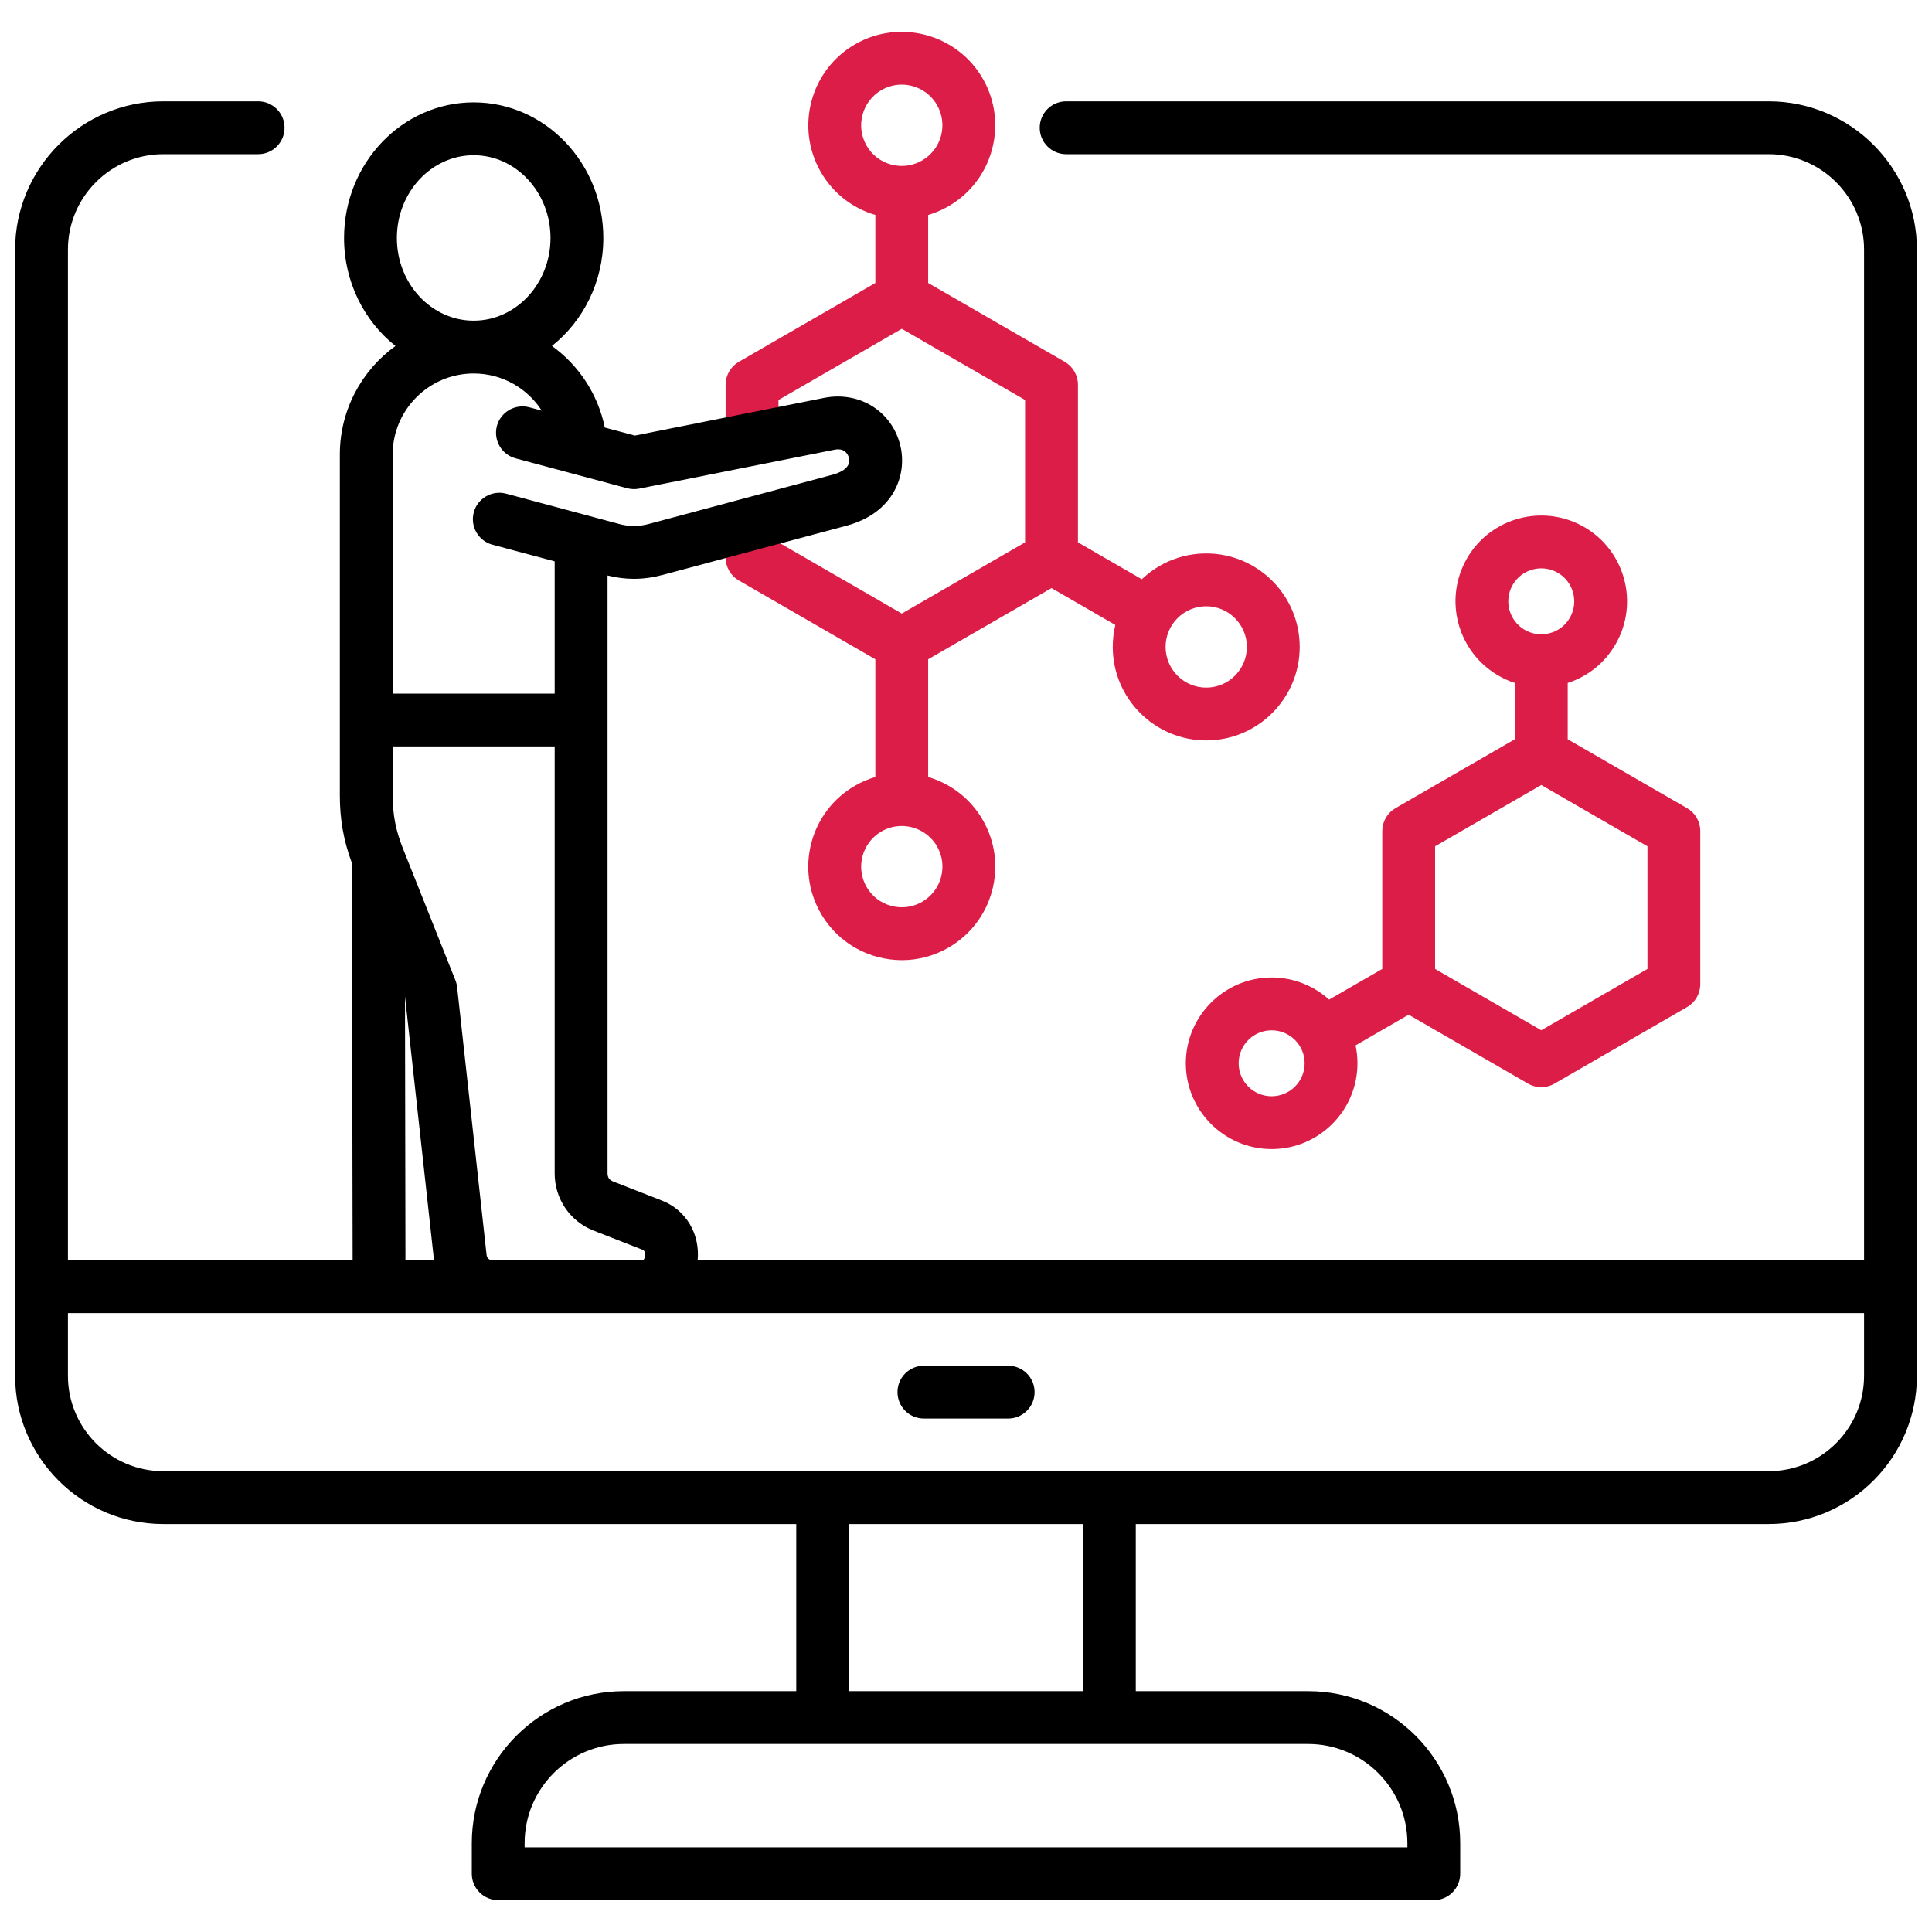
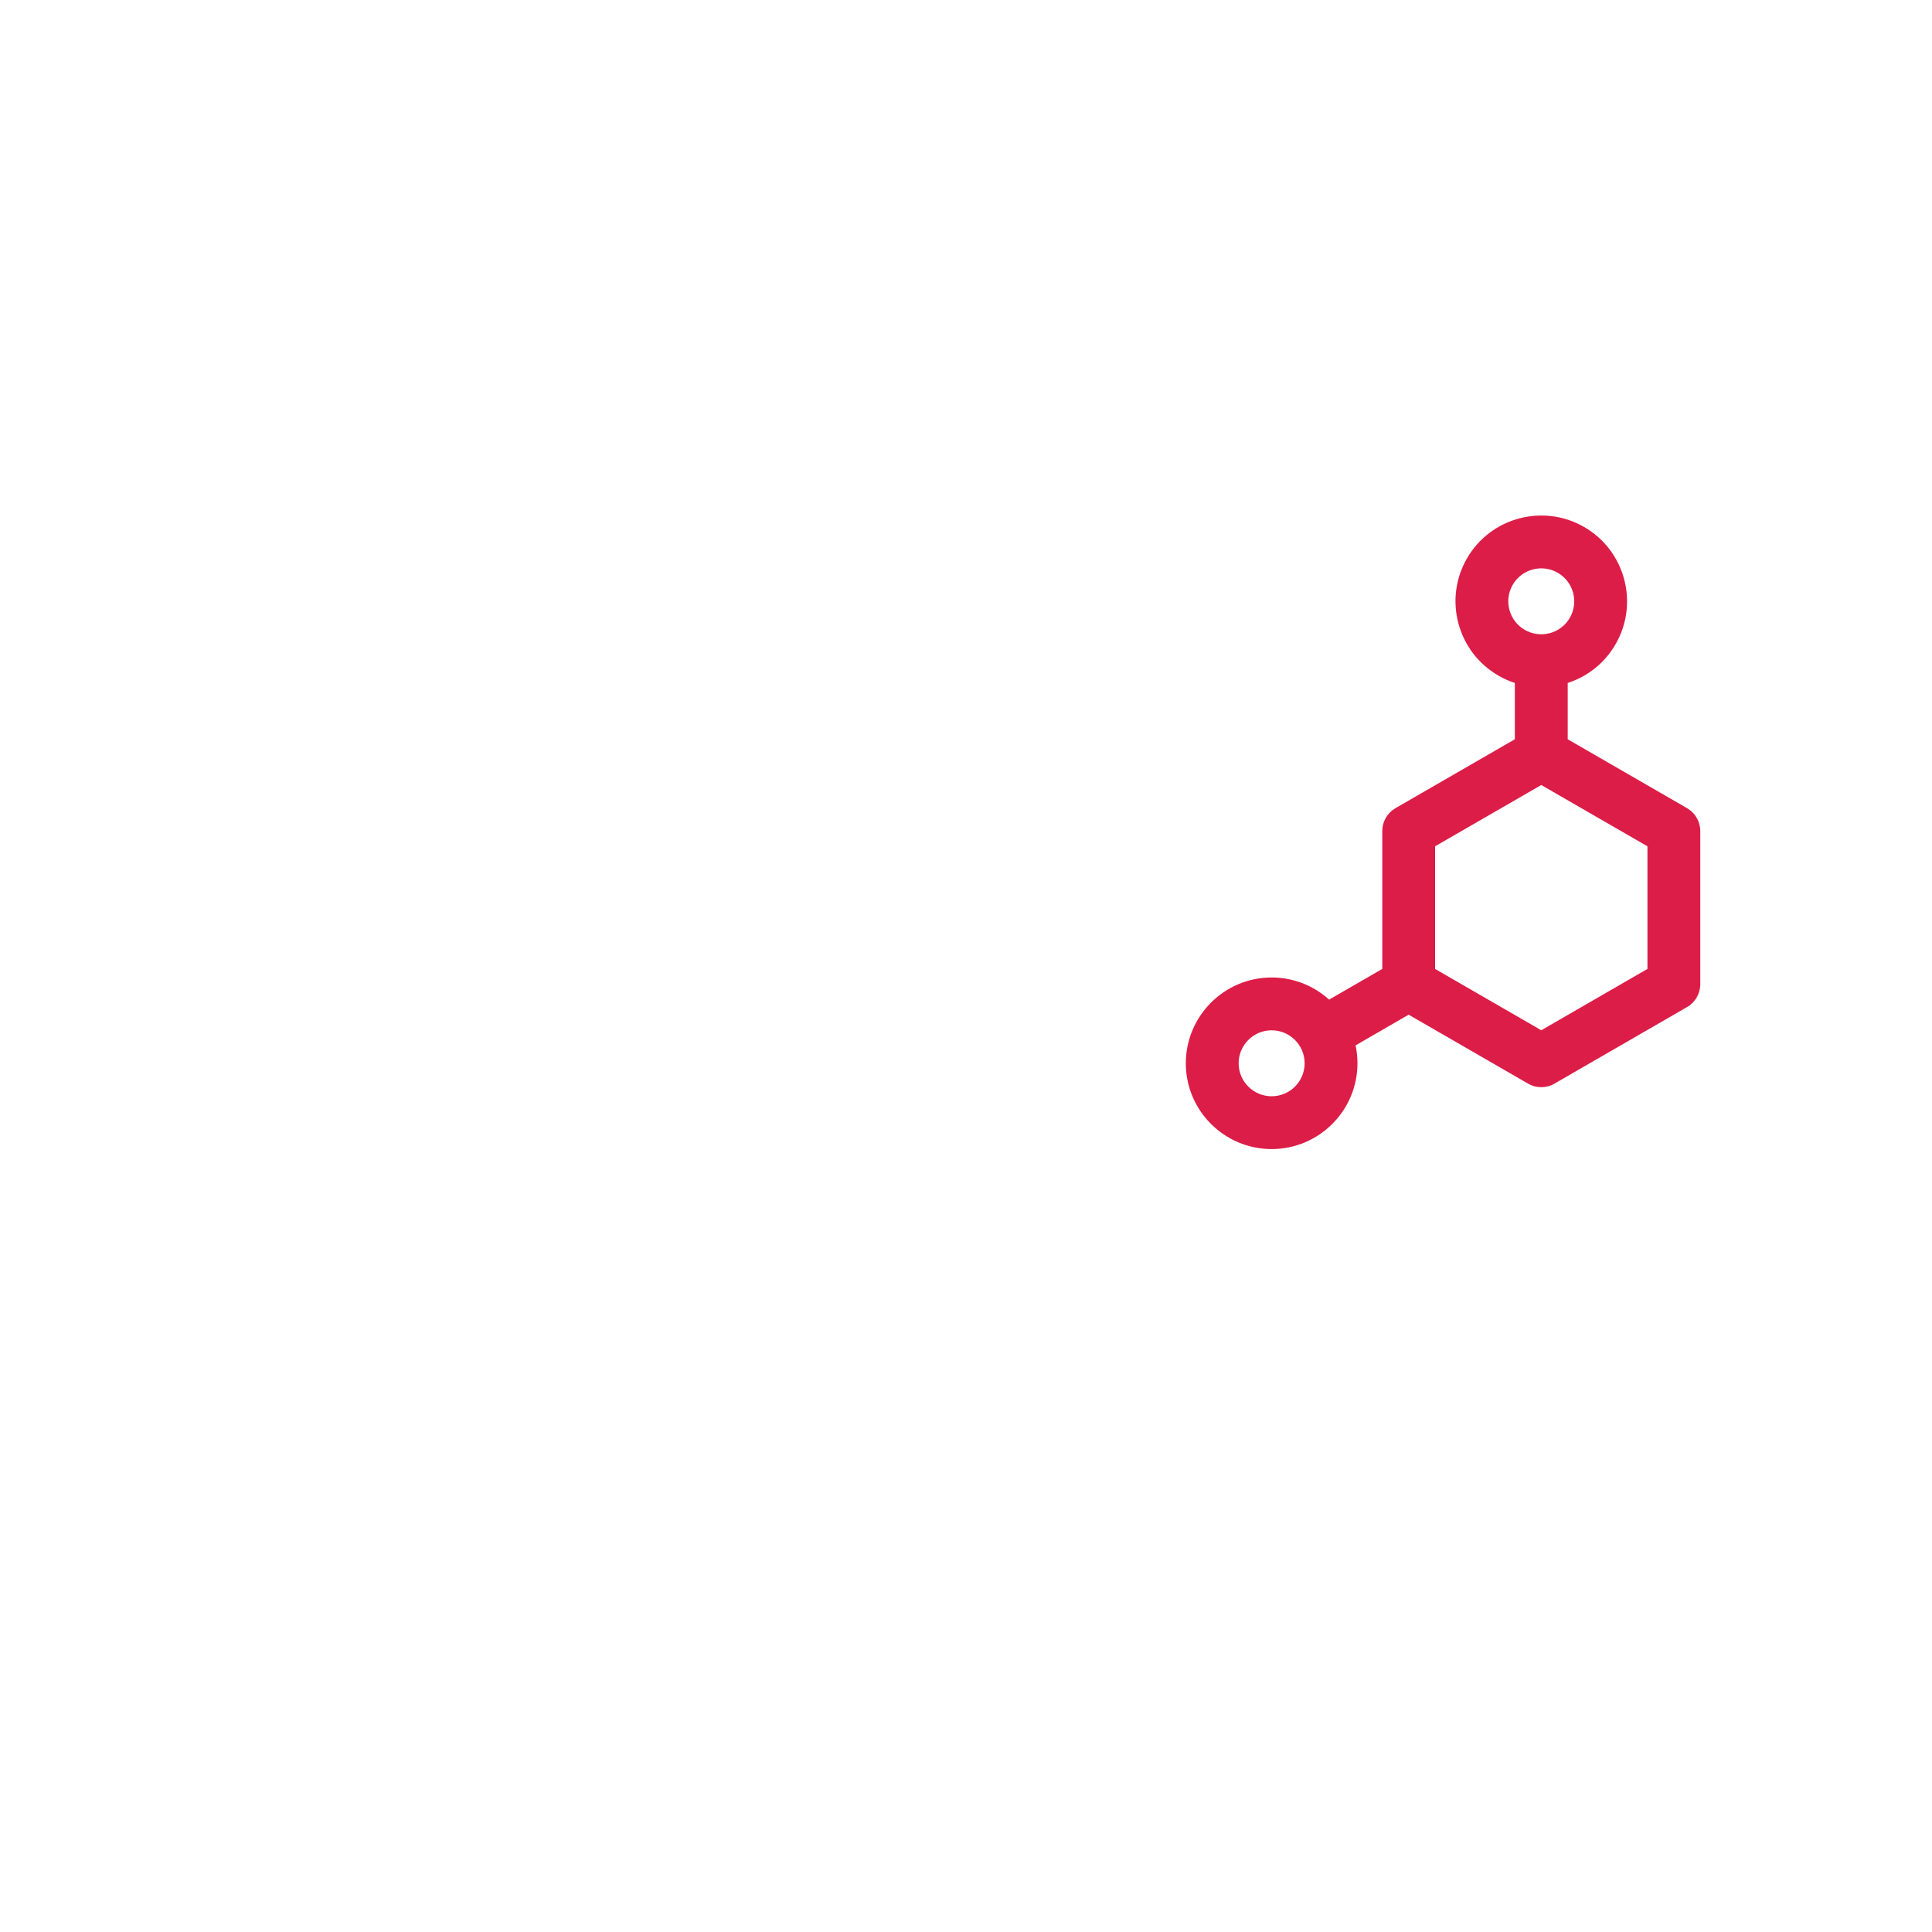
<svg xmlns="http://www.w3.org/2000/svg" width="50" height="50" viewBox="0 0 50 50" fill="none">
  <g clip-path="url(#clip0_1225_7863)">
-     <path fill-rule="evenodd" clip-rule="evenodd" d="M31.217 15.69C30.637 15.69 30.165 16.162 30.165 16.742C30.165 17.323 30.637 17.795 31.217 17.795C31.797 17.795 32.269 17.322 32.269 16.742C32.269 16.162 31.797 15.69 31.217 15.69ZM23.336 2.19C23.158 2.19 22.977 2.236 22.812 2.331C22.31 2.621 22.137 3.266 22.427 3.769C22.567 4.012 22.794 4.186 23.066 4.259C23.337 4.331 23.62 4.294 23.864 4.153C24.366 3.863 24.539 3.219 24.249 2.716C24.054 2.379 23.7 2.19 23.336 2.19L23.336 2.19ZM22.654 5.563C22.056 5.387 21.556 4.995 21.243 4.452C20.576 3.297 20.973 1.814 22.128 1.147C23.284 0.48 24.766 0.878 25.433 2.032C26.1 3.187 25.703 4.67 24.548 5.337C24.38 5.434 24.203 5.51 24.021 5.564V7.324L27.555 9.364C27.766 9.486 27.897 9.712 27.897 9.956V14.036L29.55 14.991C29.985 14.577 30.572 14.323 31.217 14.323C32.551 14.323 33.636 15.408 33.636 16.742C33.636 18.076 32.551 19.162 31.217 19.162C29.883 19.162 28.798 18.076 28.798 16.742C28.798 16.547 28.821 16.357 28.865 16.174L27.213 15.22L24.021 17.062V20.109C24.597 20.279 25.11 20.66 25.433 21.219C25.756 21.779 25.842 22.43 25.675 23.055C25.507 23.679 25.107 24.2 24.548 24.524C24.175 24.739 23.761 24.849 23.342 24.849C23.132 24.849 22.92 24.821 22.712 24.766C22.088 24.598 21.566 24.198 21.243 23.639C20.92 23.078 20.834 22.427 21.001 21.802C21.169 21.179 21.569 20.656 22.128 20.334C22.298 20.236 22.474 20.161 22.654 20.108V17.062L19.121 15.022C18.91 14.9 18.779 14.675 18.779 14.431V13.552H20.147V14.036L23.338 15.879L26.529 14.036V10.352L23.338 8.509L20.147 10.352V11.366H18.779V9.956C18.779 9.712 18.91 9.486 19.121 9.364L22.654 7.324V5.563ZM23.336 21.377C23.158 21.377 22.977 21.422 22.812 21.518C22.31 21.808 22.137 22.452 22.427 22.955C22.567 23.198 22.794 23.372 23.066 23.444C23.337 23.518 23.62 23.48 23.864 23.34C24.107 23.199 24.281 22.973 24.354 22.701C24.427 22.43 24.39 22.146 24.249 21.902C24.054 21.566 23.7 21.377 23.336 21.377Z" fill="#DC1D47" />
-     <path fill-rule="evenodd" clip-rule="evenodd" d="M13.577 47.809H36.423V47.702C36.423 46.286 35.27 45.134 33.854 45.134H16.146C14.729 45.134 13.577 46.286 13.577 47.702V47.809H13.577ZM9.126 32.615L9.107 22.335C8.892 21.757 8.795 21.211 8.795 20.583V11.763C8.795 10.608 9.363 9.583 10.235 8.954C9.426 8.312 8.904 7.298 8.904 6.159C8.904 4.223 10.409 2.649 12.259 2.649C14.109 2.649 15.614 4.223 15.614 6.159C15.614 7.297 15.092 8.312 14.284 8.953C14.974 9.451 15.474 10.197 15.652 11.065L16.429 11.273L21.345 10.294C22.263 10.121 23.103 10.663 23.305 11.552C23.479 12.313 23.115 13.28 21.908 13.605L17.152 14.878C16.898 14.946 16.652 14.98 16.407 14.98C16.181 14.98 15.955 14.951 15.723 14.894V30.369C15.723 30.468 15.771 30.539 15.864 30.575L17.136 31.073C17.757 31.317 18.119 31.937 18.055 32.615H48.242V6.459C48.242 5.098 47.135 3.99 45.773 3.99H27.592C27.214 3.99 26.908 3.684 26.908 3.306C26.908 2.928 27.214 2.622 27.592 2.622H45.773C47.889 2.622 49.61 4.344 49.61 6.459V35.606C49.61 37.721 47.889 39.442 45.773 39.442H29.394V43.767H33.855C36.025 43.767 37.79 45.532 37.79 47.702V48.492C37.79 48.869 37.484 49.176 37.107 49.176H12.894C12.516 49.176 12.21 48.869 12.21 48.492V47.702C12.21 45.532 13.976 43.767 16.146 43.767H20.607V39.442H4.227C2.111 39.442 0.391 37.721 0.391 35.606V6.459C0.391 4.344 2.111 2.622 4.227 2.622H6.681C7.059 2.622 7.364 2.929 7.364 3.306C7.364 3.682 7.059 3.99 6.681 3.99H4.227C2.866 3.99 1.758 5.098 1.758 6.459V32.615H9.126ZM16.617 32.615C16.643 32.614 16.674 32.605 16.69 32.519C16.69 32.517 16.714 32.377 16.638 32.347L15.365 31.849C14.752 31.609 14.355 31.027 14.355 30.369V19.317H10.163V20.583C10.163 21.081 10.241 21.491 10.426 21.954L11.785 25.367C11.808 25.424 11.823 25.485 11.83 25.545L12.593 32.48C12.601 32.556 12.662 32.612 12.738 32.616H16.617V32.615ZM11.232 32.615L10.481 25.787L10.481 25.787L10.493 32.615H11.232V32.615ZM14.021 10.628C13.647 10.048 12.995 9.666 12.259 9.666C11.103 9.666 10.162 10.607 10.162 11.763V17.95H14.355V14.528L12.745 14.097C12.38 13.999 12.164 13.624 12.261 13.26C12.359 12.895 12.734 12.679 13.099 12.776L16.015 13.558C16.289 13.632 16.524 13.632 16.798 13.558L21.554 12.284C21.7 12.245 22.033 12.124 21.972 11.856C21.962 11.81 21.895 11.582 21.605 11.637L16.54 12.646C16.437 12.666 16.331 12.662 16.229 12.635L13.344 11.862C12.979 11.764 12.763 11.39 12.86 11.024C12.958 10.661 13.333 10.444 13.698 10.541L14.022 10.628L14.021 10.628ZM12.259 4.017C11.162 4.017 10.271 4.978 10.271 6.159C10.271 7.34 11.162 8.299 12.259 8.299C13.355 8.299 14.247 7.338 14.247 6.159C14.247 4.979 13.355 4.017 12.259 4.017ZM28.026 39.442H21.974V43.767H28.026V39.442ZM1.758 33.983V35.606C1.758 36.967 2.866 38.074 4.227 38.074H45.773C47.135 38.074 48.242 36.967 48.242 35.606V33.983H1.758Z" fill="black" />
    <path fill-rule="evenodd" clip-rule="evenodd" d="M37.14 25.076L39.888 26.663L42.636 25.076V21.902L39.888 20.316L37.14 21.902V25.076ZM39.149 15.135C38.913 15.542 39.053 16.066 39.461 16.301C39.659 16.415 39.889 16.445 40.109 16.386C40.329 16.327 40.513 16.186 40.627 15.989C40.862 15.581 40.722 15.058 40.315 14.823C39.907 14.587 39.384 14.728 39.149 15.135ZM39.204 17.675C39.057 17.628 38.915 17.564 38.778 17.484C37.717 16.872 37.353 15.512 37.965 14.451C38.577 13.39 39.938 13.027 40.998 13.639C42.059 14.251 42.424 15.611 41.811 16.672C41.534 17.153 41.096 17.505 40.572 17.675V19.132L43.662 20.916C43.873 21.038 44.003 21.264 44.003 21.508V25.471C44.003 25.715 43.873 25.941 43.662 26.062L40.23 28.044C40.124 28.106 40.006 28.136 39.888 28.136C39.77 28.136 39.652 28.106 39.546 28.044L36.456 26.26L35.082 27.054C35.114 27.203 35.131 27.359 35.131 27.518C35.131 28.742 34.135 29.738 32.91 29.738C31.686 29.738 30.689 28.742 30.689 27.518C30.689 26.294 31.686 25.297 32.91 25.297C33.482 25.297 34.003 25.514 34.397 25.87L35.773 25.076V21.508C35.773 21.264 35.903 21.038 36.114 20.916L39.204 19.132V17.675V17.675ZM32.91 26.664C32.439 26.664 32.056 27.047 32.056 27.518C32.056 27.989 32.439 28.371 32.91 28.371C33.381 28.371 33.764 27.989 33.764 27.518C33.764 27.047 33.381 26.664 32.91 26.664Z" fill="#DC1D47" />
-     <path fill-rule="evenodd" clip-rule="evenodd" d="M26.091 36.712H23.91C23.532 36.712 23.227 36.406 23.227 36.028C23.227 35.65 23.532 35.345 23.91 35.345H26.091C26.469 35.345 26.775 35.651 26.775 36.028C26.775 36.406 26.469 36.712 26.091 36.712Z" fill="black" />
  </g>
  <defs>
    <clipPath id="clip0_1225_7863">
      <rect width="50" height="50" fill="white" />
    </clipPath>
  </defs>
</svg>